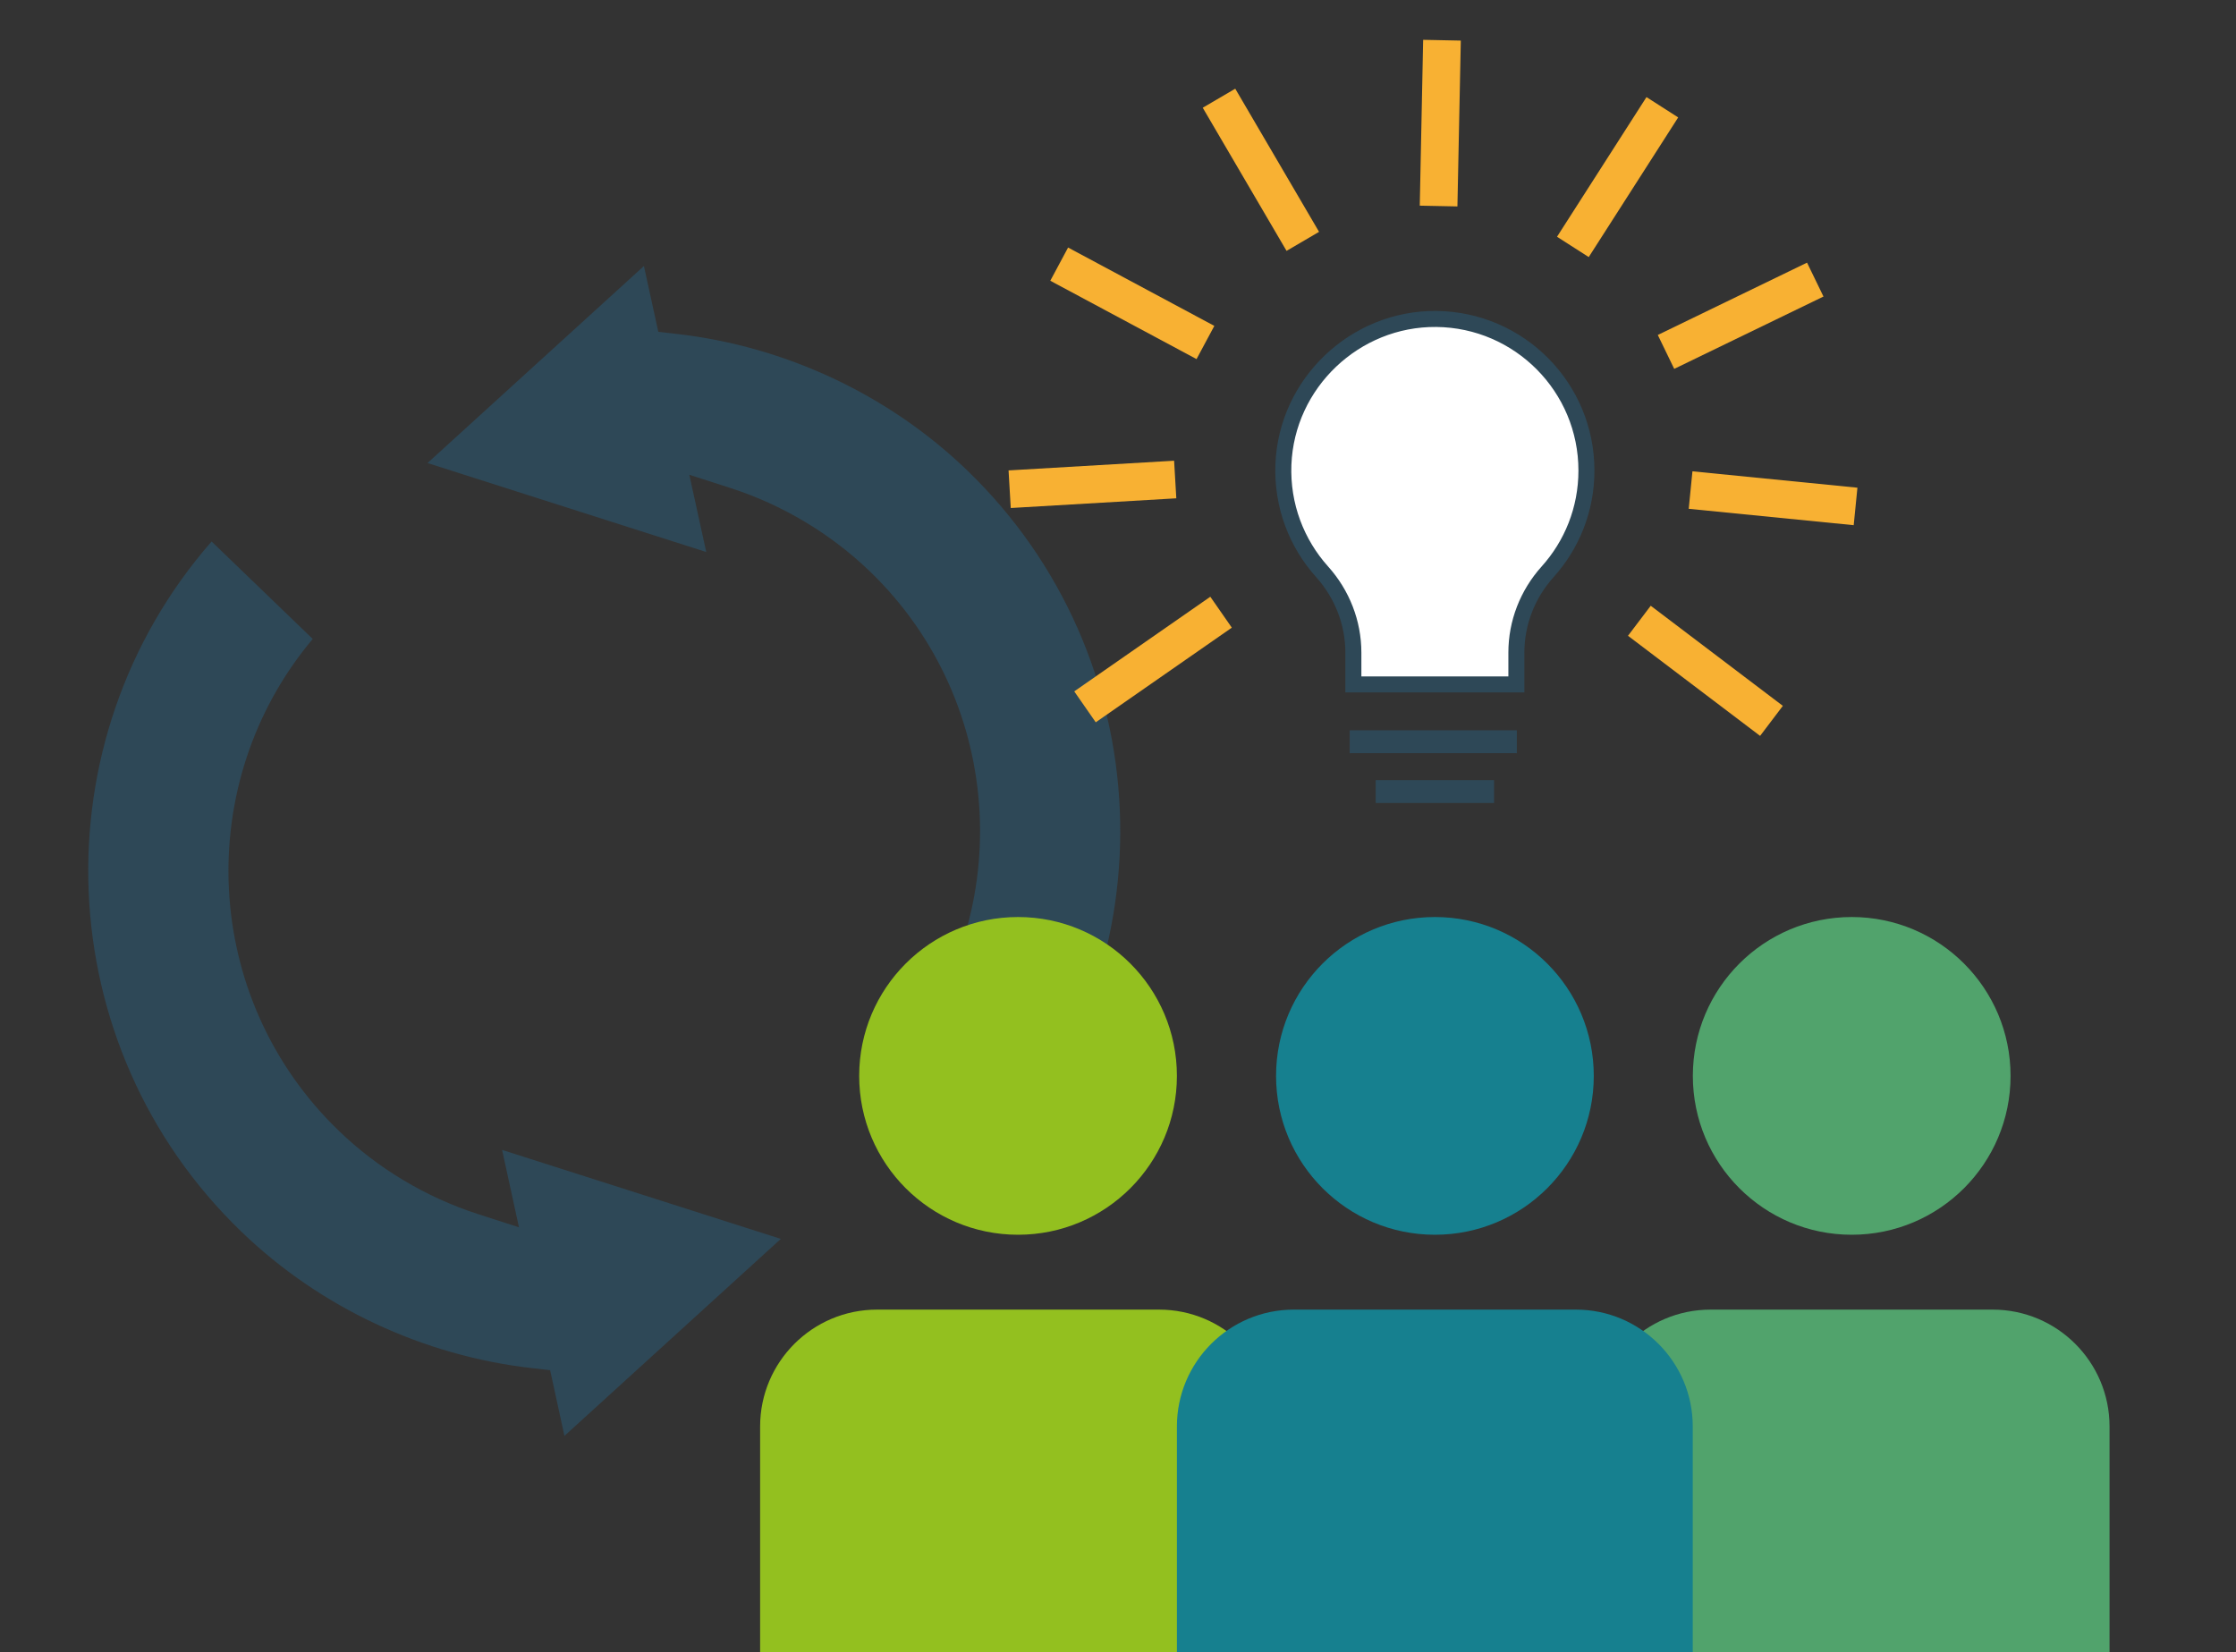
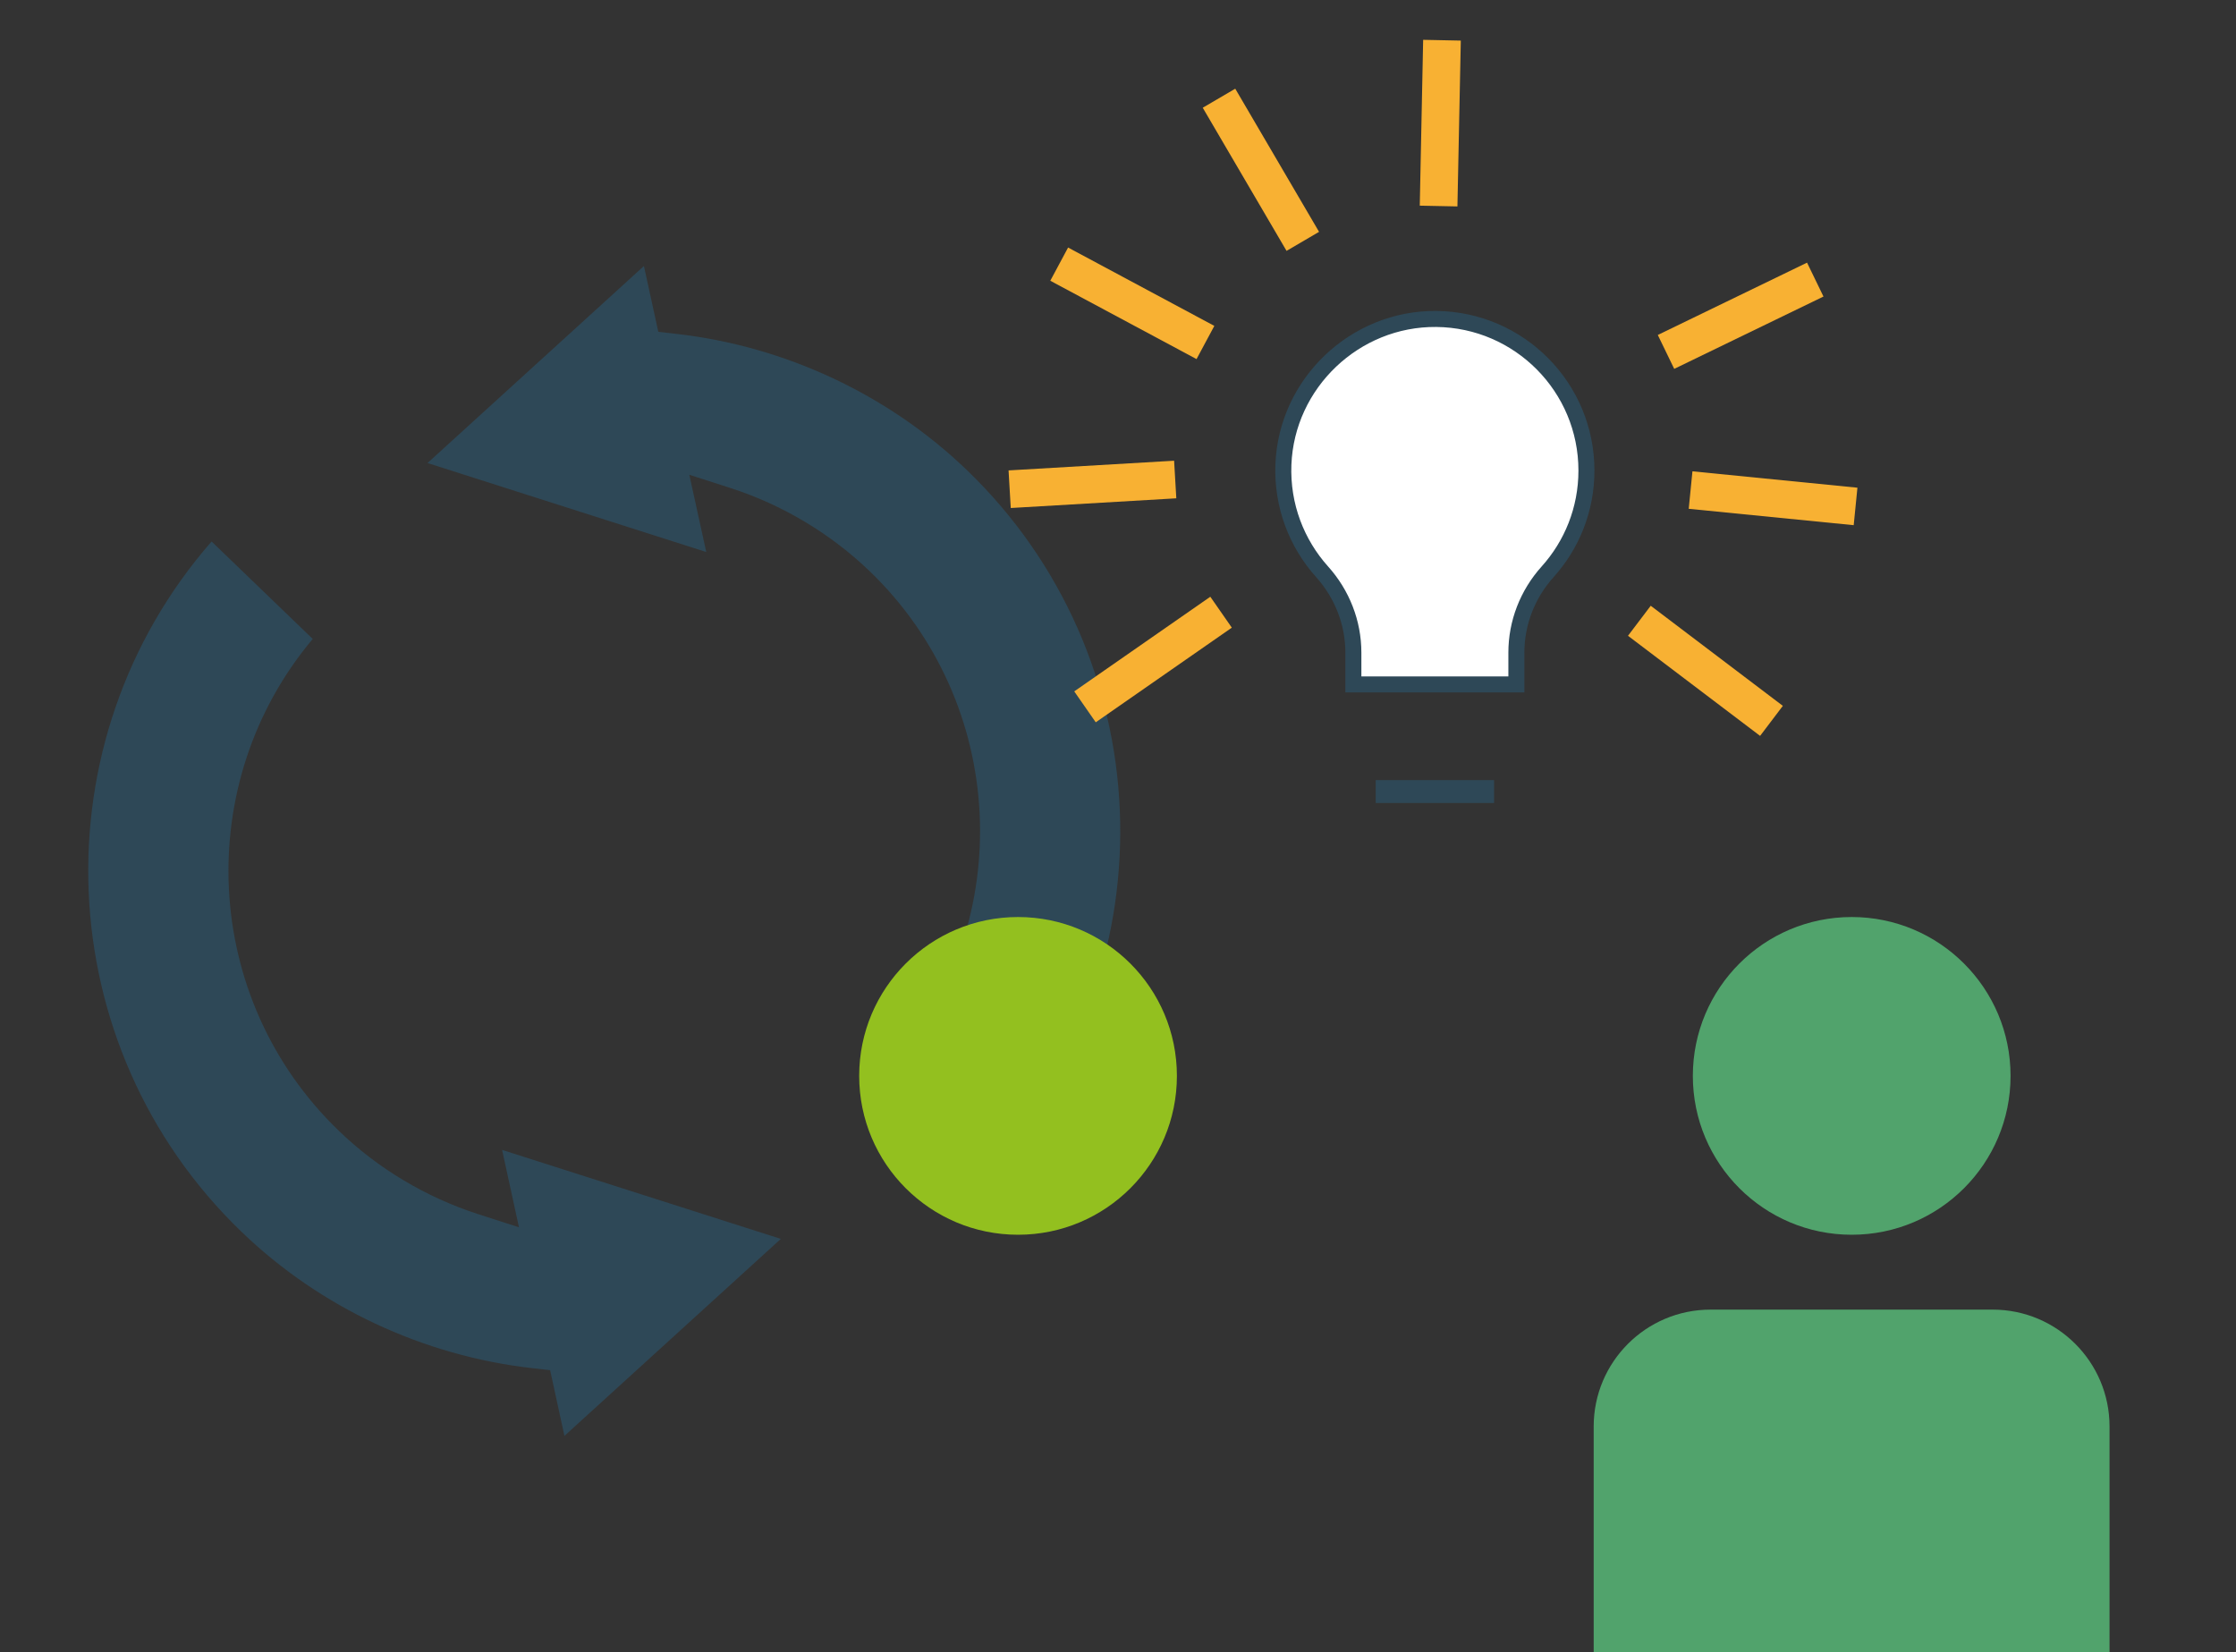
<svg xmlns="http://www.w3.org/2000/svg" id="Capa_1" data-name="Capa 1" viewBox="0 0 237.45 175.46">
  <rect x="0" y="0" width="237.45" height="175.46" fill="#333333" stroke="none" />
  <defs>
    <style>      .cls-1 {        fill: #51a36c;      }      .cls-2 {        fill: #16808f;      }      .cls-3 {        fill: #fff;        stroke: #2e4857;        stroke-width: 1.7px;      }      .cls-3, .cls-4 {        stroke-miterlimit: 10;      }      .cls-4 {        fill: none;        stroke: #f8b133;        stroke-width: 4px;      }      .cls-5 {        fill: #2e4857;      }      .cls-6 {        fill: #93c01f;      }    </style>
  </defs>
  <g>
    <path class="cls-5" d="M73.21,50.42l4.35,1.4c5.53,1.78,10.65,4.85,14.82,8.86,14.57,14.05,15.58,36.95,2.74,52.21l10.74,10.36c18.53-21.2,17.34-53.53-3.14-73.29-8.35-8.05-19.33-13.2-30.94-14.51l-1.87-.21-1.53-6.99-22.98,20.92,29.6,9.45-1.8-8.21Z" />
    <path class="cls-5" d="M55.12,130.33l-4.35-1.4c-5.53-1.79-10.66-4.85-14.81-8.87-14.57-14.05-15.58-36.94-2.75-52.21l-10.74-10.35c-18.53,21.19-17.33,53.53,3.15,73.28,8.34,8.05,19.33,13.2,30.93,14.51l1.87.21,1.52,6.98,22.98-20.92-29.6-9.45,1.79,8.21Z" />
  </g>
  <g>
    <g>
      <path class="cls-1" d="M181.66,139.07h29.95c6.85,0,12.41,5.56,12.41,12.41v23.97h-54.78v-23.97c0-6.85,5.56-12.41,12.41-12.41Z" />
      <circle class="cls-1" cx="196.64" cy="114.25" r="16.87" />
    </g>
    <g>
-       <path class="cls-6" d="M93.14,139.07h29.95c6.85,0,12.41,5.56,12.41,12.41v23.97h-54.78v-23.97c0-6.85,5.56-12.41,12.41-12.41Z" />
      <circle class="cls-6" cx="108.11" cy="114.25" r="16.87" />
    </g>
    <g>
-       <path class="cls-2" d="M137.4,139.07h29.95c6.85,0,12.41,5.56,12.41,12.41v23.97h-54.78v-23.97c0-6.85,5.56-12.41,12.41-12.41Z" />
-       <circle class="cls-2" cx="152.38" cy="114.25" r="16.87" />
-     </g>
+       </g>
    <path class="cls-3" d="M168.47,49.97c0-8.84-7.12-16.01-15.94-16.1-8.64-.08-15.9,6.82-16.24,15.45-.17,4.39,1.42,8.4,4.11,11.4,2.12,2.36,3.32,5.4,3.32,8.58v3.38h17.31v-3.38c0-3.17,1.19-6.21,3.31-8.57,2.57-2.85,4.13-6.62,4.13-10.76Z" />
-     <rect class="cls-5" x="143.33" y="77.55" width="17.75" height="2.43" />
    <rect class="cls-5" x="146.09" y="82.84" width="12.57" height="2.43" />
    <g>
      <g id="_Repetición_radial_" data-name="&amp;lt;Repetición radial&amp;gt;">
        <line class="cls-4" x1="115.22" y1="75.06" x2="129.67" y2="65.01" />
      </g>
      <g id="_Repetición_radial_-2" data-name="&amp;lt;Repetición radial&amp;gt;">
        <line class="cls-4" x1="107.22" y1="51.95" x2="124.8" y2="50.92" />
      </g>
      <g id="_Repetición_radial_-3" data-name="&amp;lt;Repetición radial&amp;gt;">
        <line class="cls-4" x1="112.48" y1="28.05" x2="128.01" y2="36.37" />
      </g>
      <g id="_Repetición_radial_-4" data-name="&amp;lt;Repetición radial&amp;gt;">
        <line class="cls-4" x1="129.45" y1="10.43" x2="138.35" y2="25.63" />
      </g>
      <g id="_Repetición_radial_-5" data-name="&amp;lt;Repetición radial&amp;gt;">
        <line class="cls-4" x1="153.13" y1="4.27" x2="152.77" y2="21.88" />
      </g>
      <g id="_Repetición_radial_-6" data-name="&amp;lt;Repetición radial&amp;gt;">
-         <line class="cls-4" x1="176.53" y1="11.39" x2="167.03" y2="26.22" />
-       </g>
+         </g>
      <g id="_Repetición_radial_-7" data-name="&amp;lt;Repetición radial&amp;gt;">
        <line class="cls-4" x1="192.77" y1="29.69" x2="176.92" y2="37.37" />
      </g>
      <g id="_Repetición_radial_-8" data-name="&amp;lt;Repetición radial&amp;gt;">
        <line class="cls-4" x1="197.05" y1="53.78" x2="179.53" y2="52.04" />
      </g>
      <g id="_Repetición_radial_-9" data-name="&amp;lt;Repetición radial&amp;gt;">
        <line class="cls-4" x1="188.12" y1="76.55" x2="174.09" y2="65.92" />
      </g>
    </g>
  </g>
</svg>